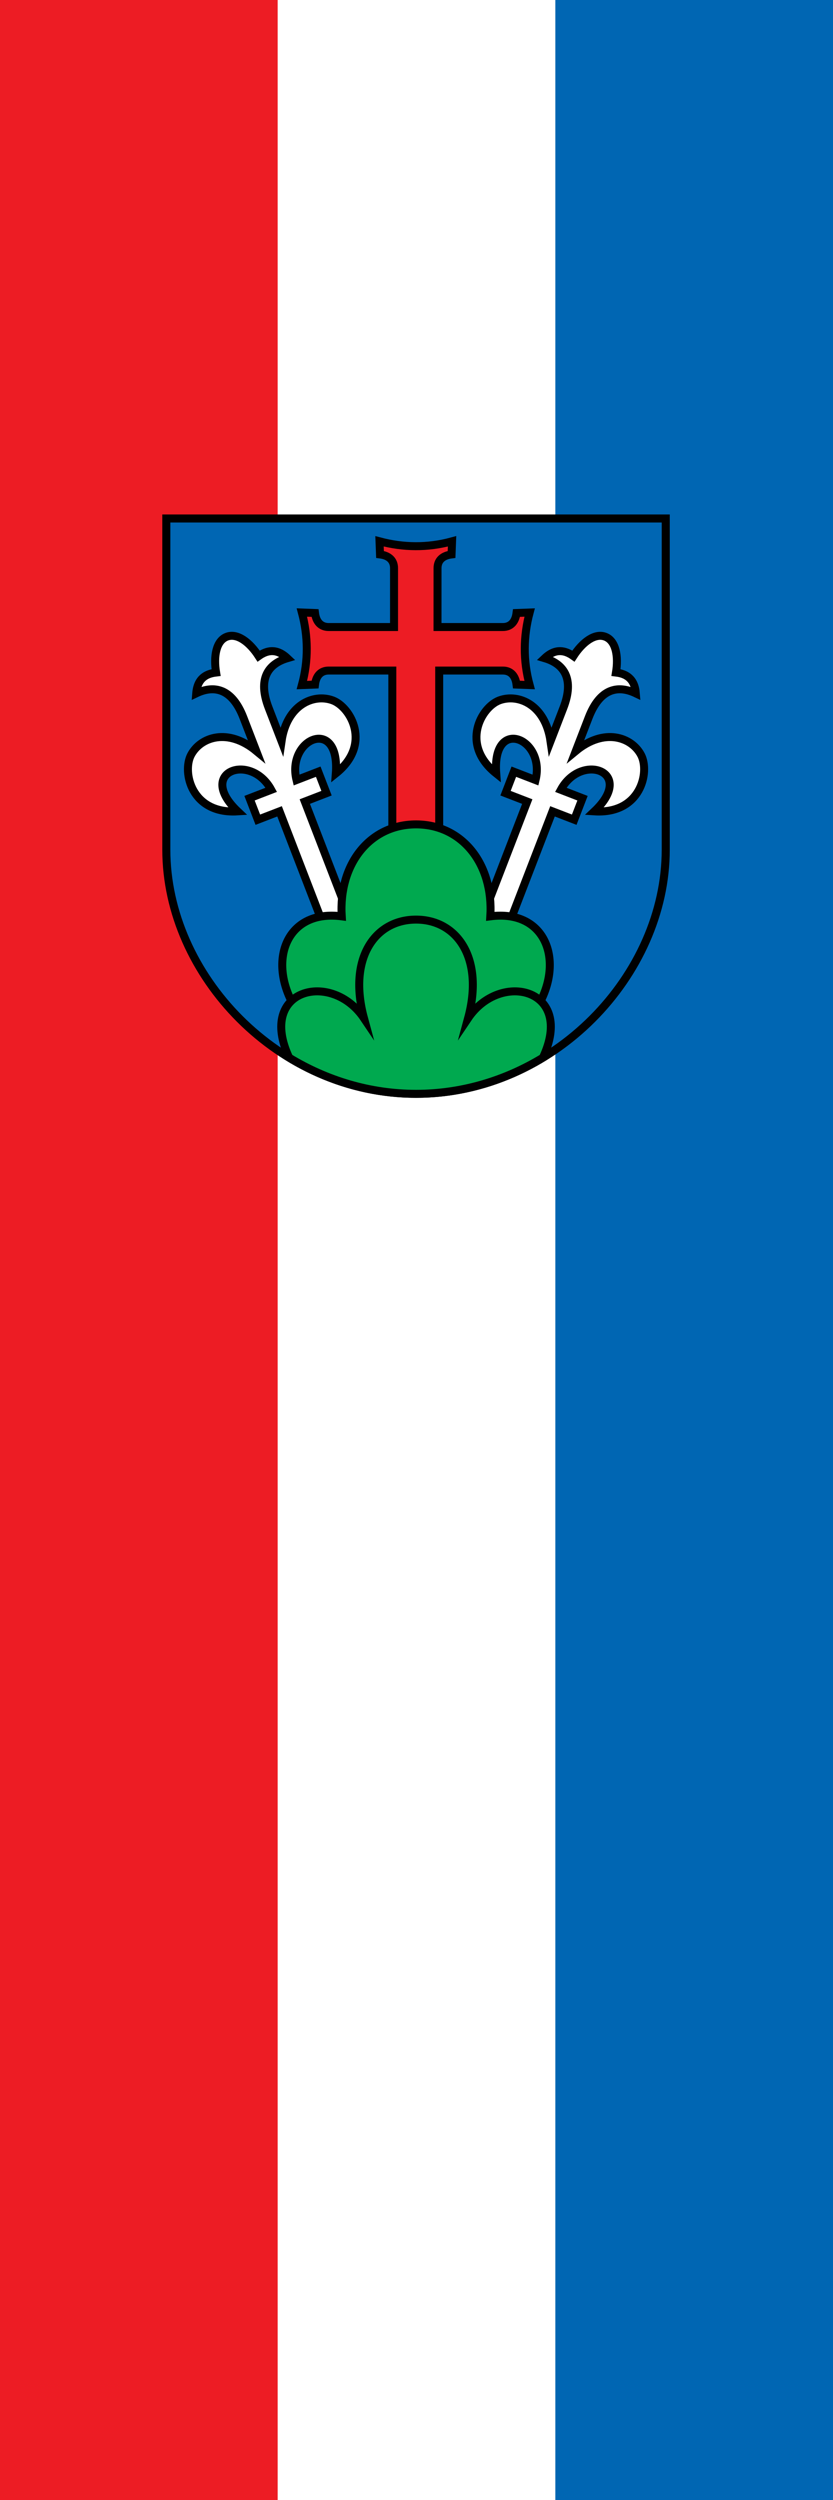
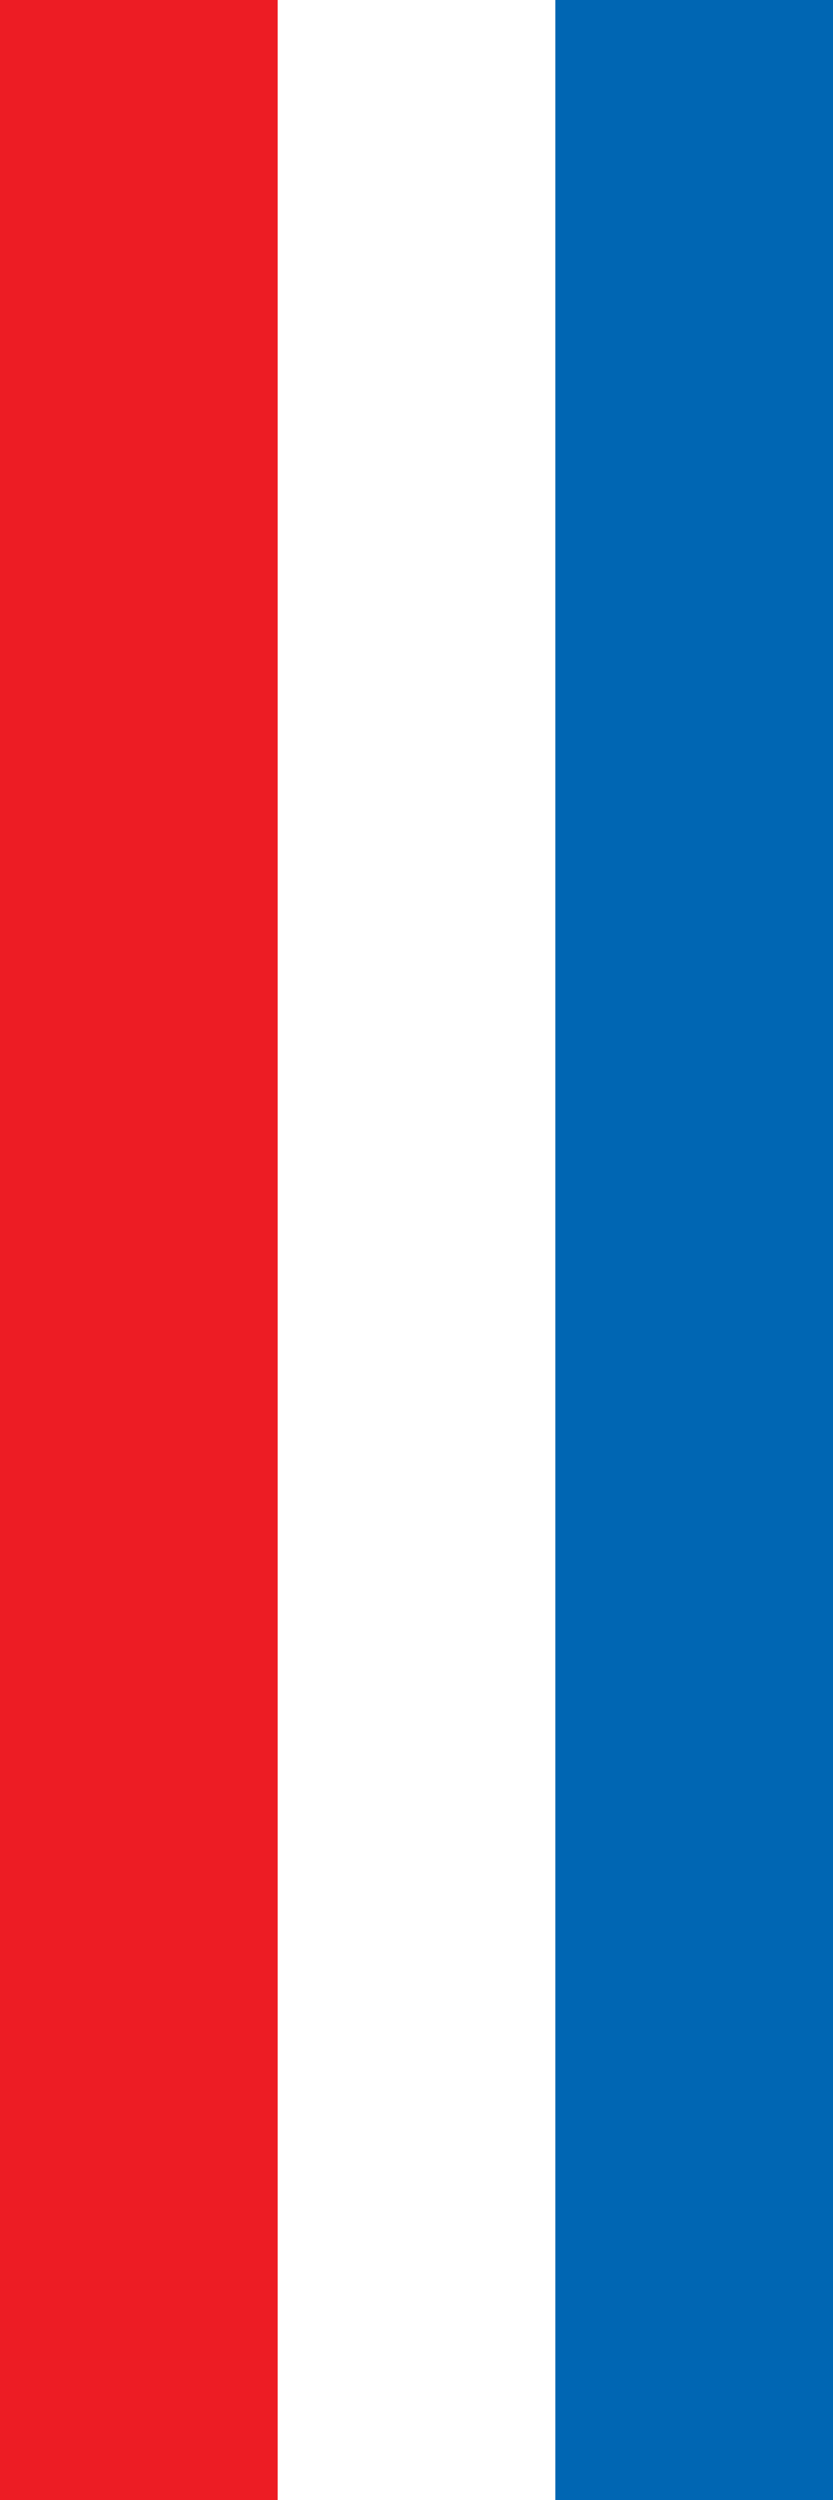
<svg xmlns="http://www.w3.org/2000/svg" xmlns:ns1="http://www.inkscape.org/namespaces/inkscape" xmlns:ns2="http://sodipodi.sourceforge.net/DTD/sodipodi-0.dtd" xmlns:xlink="http://www.w3.org/1999/xlink" ns1:version="1.1.1 (3bf5ae0d25, 2021-09-20)" ns2:docname="Banner Friedberg.svg" id="svg2130" version="1.1" viewBox="0 0 225 675" height="675" width="225">
  <defs id="defs2124" />
  <ns2:namedview ns1:pagecheckerboard="false" fit-margin-bottom="0" fit-margin-right="0" fit-margin-left="0" fit-margin-top="0" lock-margins="true" units="px" ns1:snap-smooth-nodes="true" ns1:snap-object-midpoints="true" ns1:window-maximized="1" ns1:window-y="-11" ns1:window-x="-11" ns1:window-height="1506" ns1:window-width="2560" showgrid="false" ns1:document-rotation="0" ns1:current-layer="layer1" ns1:document-units="px" ns1:cy="337.33333" ns1:cx="112.66667" ns1:zoom="1.5" ns1:pageshadow="2" ns1:pageopacity="0" borderopacity="1.0" bordercolor="#666666" pagecolor="#333333" id="base" showguides="true" ns1:guide-bbox="true" ns1:snap-intersection-paths="true" ns1:object-paths="true" ns1:snap-grids="false" ns1:snap-global="true" ns1:lockguides="false" guidecolor="#00ffff" guideopacity="0.498" ns1:snap-midpoints="true" ns1:snap-to-guides="true" />
  <g id="layer1" ns1:groupmode="layer" ns1:label="friedberg" transform="translate(-137.223,-523.258)">
    <g id="g12749" ns1:label="banner">
      <g id="g12734" ns1:label="banner-0">
        <rect style="opacity:1;fill:#0066b3;stroke:none;stroke-width:7.5;stroke-linejoin:miter;stroke-miterlimit:7;stroke-dasharray:none" id="rect11930" width="225" height="675" x="137.223" y="523.258" ns1:label="banner-b" />
        <rect style="opacity:1;fill:#ffffff;stroke:none;stroke-width:7.5;stroke-linejoin:miter;stroke-miterlimit:7;stroke-dasharray:none" id="rect11928" width="150" height="675" x="137.223" y="523.258" ns1:label="banner-w" />
        <rect style="opacity:1;fill:#ed1c24;stroke:none;stroke-width:7.5;stroke-linejoin:miter;stroke-miterlimit:7;stroke-dasharray:none" id="rect11926" width="75" height="675" x="137.223" y="523.258" ns1:label="banner-r" />
      </g>
      <g id="g11583" ns1:label="coa" transform="matrix(0.287,0,0,0.287,161.296,653.099)">
-         <path style="fill:#0066b3;stroke:#000000;stroke-width:7.575;stroke-linejoin:miter;stroke-miterlimit:4;stroke-dasharray:none" d="M 542.676,35.371 V 346.994 c 0,118.056 -105.872,229.635 -235.01,229.635 -129.138,0 -235.01,-111.578 -235.01,-229.635 V 35.371 Z" id="path1123" ns2:nodetypes="cszscc" ns1:label="coa-0" />
-         <path style="opacity:1;fill:#ed1c24;stroke:#000000;stroke-width:7.5;stroke-linejoin:miter;stroke-miterlimit:7;stroke-dasharray:none" d="M 329.472,326.568 V 178.427 h 59.908 c 7.183,0 11.821,4.667 12.866,13.199 l 12.354,0.471 c -6.323,-23.199 -5.931,-45.933 0,-68.283 l -12.354,0.471 c -1.045,8.532 -5.683,13.199 -12.866,13.199 H 327.885 l 0.024,-55.425 c 0,-7.183 4.667,-11.821 13.199,-12.866 l 0.471,-12.354 c -23.199,6.323 -45.933,5.931 -68.283,0 l 0.471,12.354 c 8.532,1.045 13.199,5.683 13.199,12.866 V 137.485 H 225.449 c -7.183,0 -11.821,-4.667 -12.866,-13.199 l -12.354,-0.471 c 5.931,22.35 6.323,45.084 0,68.283 l 12.354,-0.471 c 1.045,-8.532 5.683,-13.199 12.866,-13.199 h 59.908 v 148.142" id="path3460" ns2:nodetypes="cccccccccccccccccccccccc" ns1:label="cross" />
        <g id="g11495" ns1:label="sceptres">
-           <path style="opacity:1;fill:#ffffff;stroke:#000000;stroke-width:7.5;stroke-linejoin:miter;stroke-miterlimit:7;stroke-dasharray:none" d="m 387.821,435.979 48.281,-125.123 20.451,7.891 7.806,-20.231 -20.451,-7.891 c 19.313,-35.646 71.027,-17.114 31.589,20.274 43.646,2.769 52.4,-36.949 43.961,-53.024 -8.835,-16.829 -34.59,-25.962 -61.464,-3.753 l 12.123,-31.418 c 10.61,-27.496 27.503,-30.933 44.423,-22.807 -1.09,-13.992 -9.307,-18.508 -18.712,-19.6 2.506,-15.104 -0.002,-29.812 -9.998,-33.67 -9.996,-3.857 -21.734,5.354 -30.023,18.227 -7.701,-5.508 -16.821,-7.683 -27.027,1.95 17.993,5.346 28.198,19.24 17.589,46.736 l -12.123,31.418 c -4.991,-34.505 -30.205,-45.039 -48.054,-38.507 -17.049,6.239 -37.244,41.543 -3.051,68.81 -4.102,-54.188 46.657,-33.179 37.02,6.2 l -20.451,-7.891 -7.806,20.231 20.451,7.891 -48.281,125.123" id="path10456" ns2:nodetypes="ccccccscccczccccscccccc" ns1:label="sceptre-l" />
          <use x="0" y="0" xlink:href="#path10456" id="use10771" width="100%" height="100%" transform="matrix(-1,0,0,1,615.333,0)" style="opacity:1;fill:#ffffff;stroke:#000000" ns1:label="sceptre-r" />
        </g>
        <g id="g11499" ns1:label="sexmount">
-           <path style="opacity:1;fill:#00a94f;stroke:#000000;stroke-width:7.5;stroke-linejoin:miter;stroke-miterlimit:7;stroke-dasharray:none" d="m 356.617,505.582 68.387,-16.342 c 21.129,-41.971 2.315,-86.1 -47.409,-79.59 3.084,-49.252 -26.585,-86.503 -69.928,-86.503 -43.343,0 -73.012,37.251 -69.928,86.503 -49.724,-6.51 -68.539,37.619 -47.409,79.59 l 68.387,16.342" id="path2739" ns2:nodetypes="ccczccc" ns1:label="trimount-t" />
-           <path id="path1793" style="opacity:1;fill:#00a94f;stroke:#000000;stroke-width:7.5;stroke-linejoin:miter;stroke-miterlimit:7;stroke-dasharray:none" d="m 307.666,412.715 c -38.665,0 -64.277,36.49 -48.951,92.867 -30.625,-45.563 -100.863,-27.649 -70.422,37.057 35.058,21.295 75.883,33.99 119.373,33.99 43.491,0 84.319,-12.694 119.377,-33.99 30.44,-64.705 -39.801,-82.62 -70.426,-37.057 15.326,-56.377 -10.287,-92.867 -48.951,-92.867 z" ns1:label="trimount-b" />
-         </g>
+           </g>
      </g>
    </g>
  </g>
</svg>